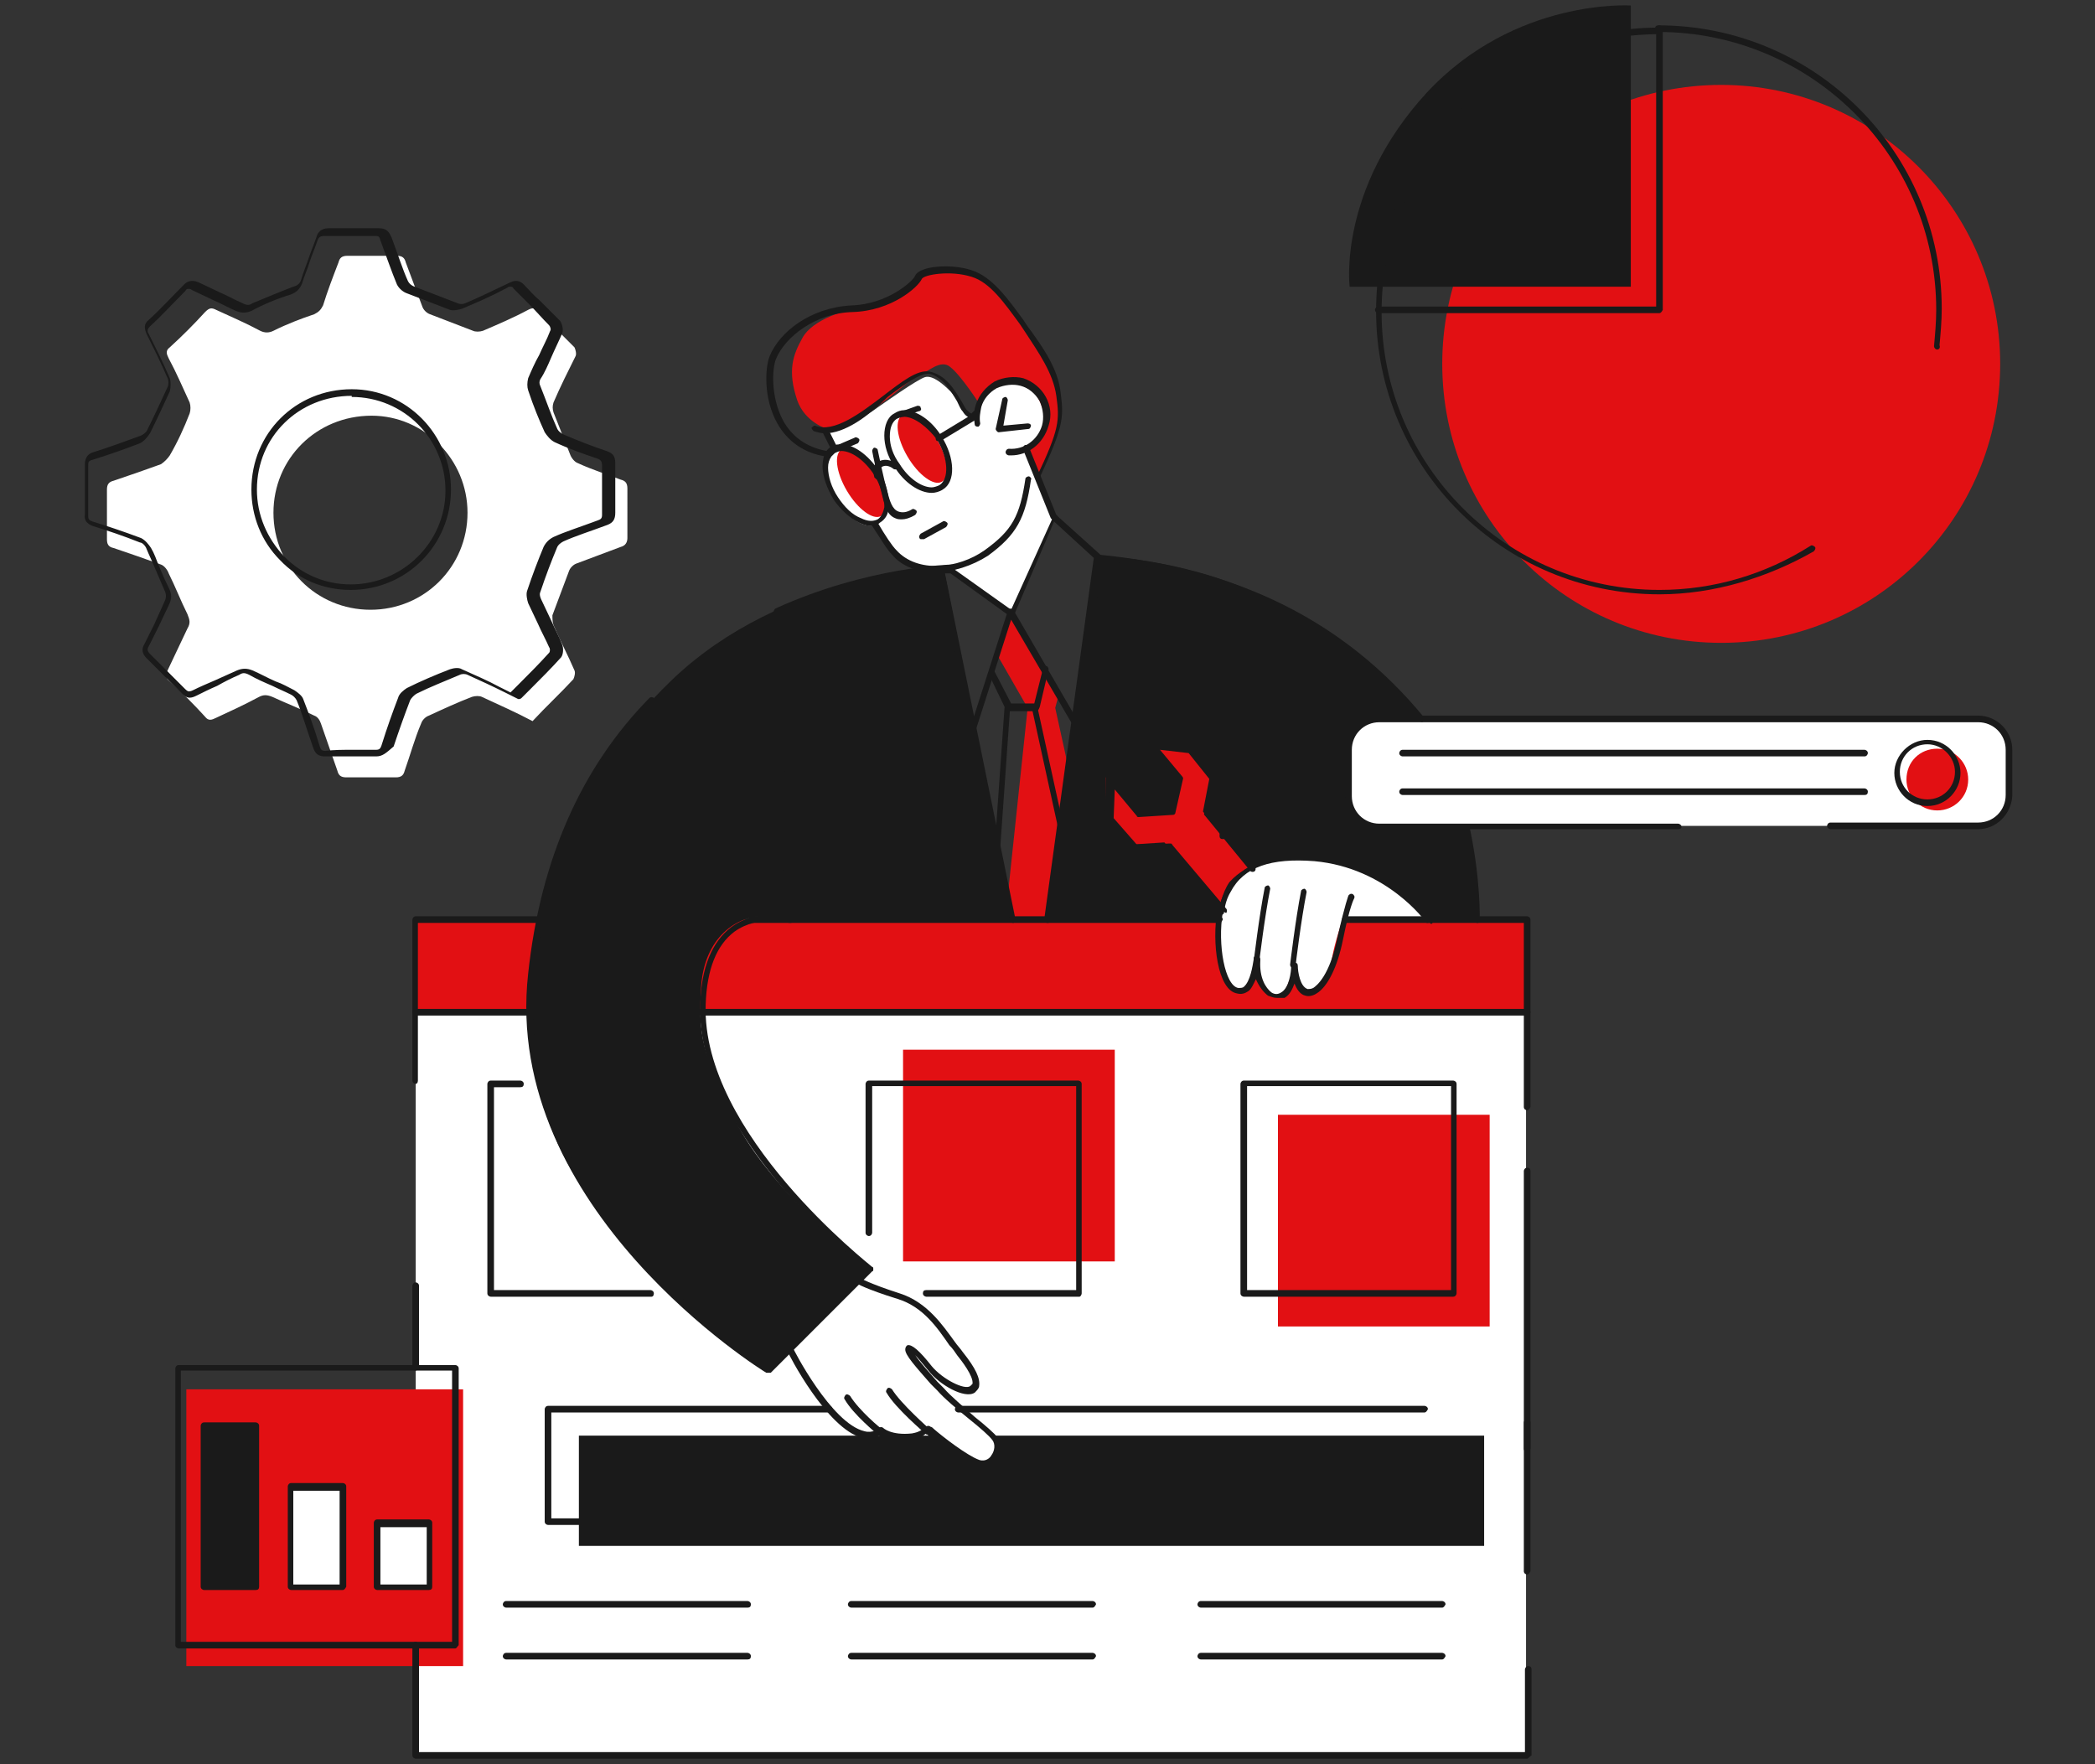
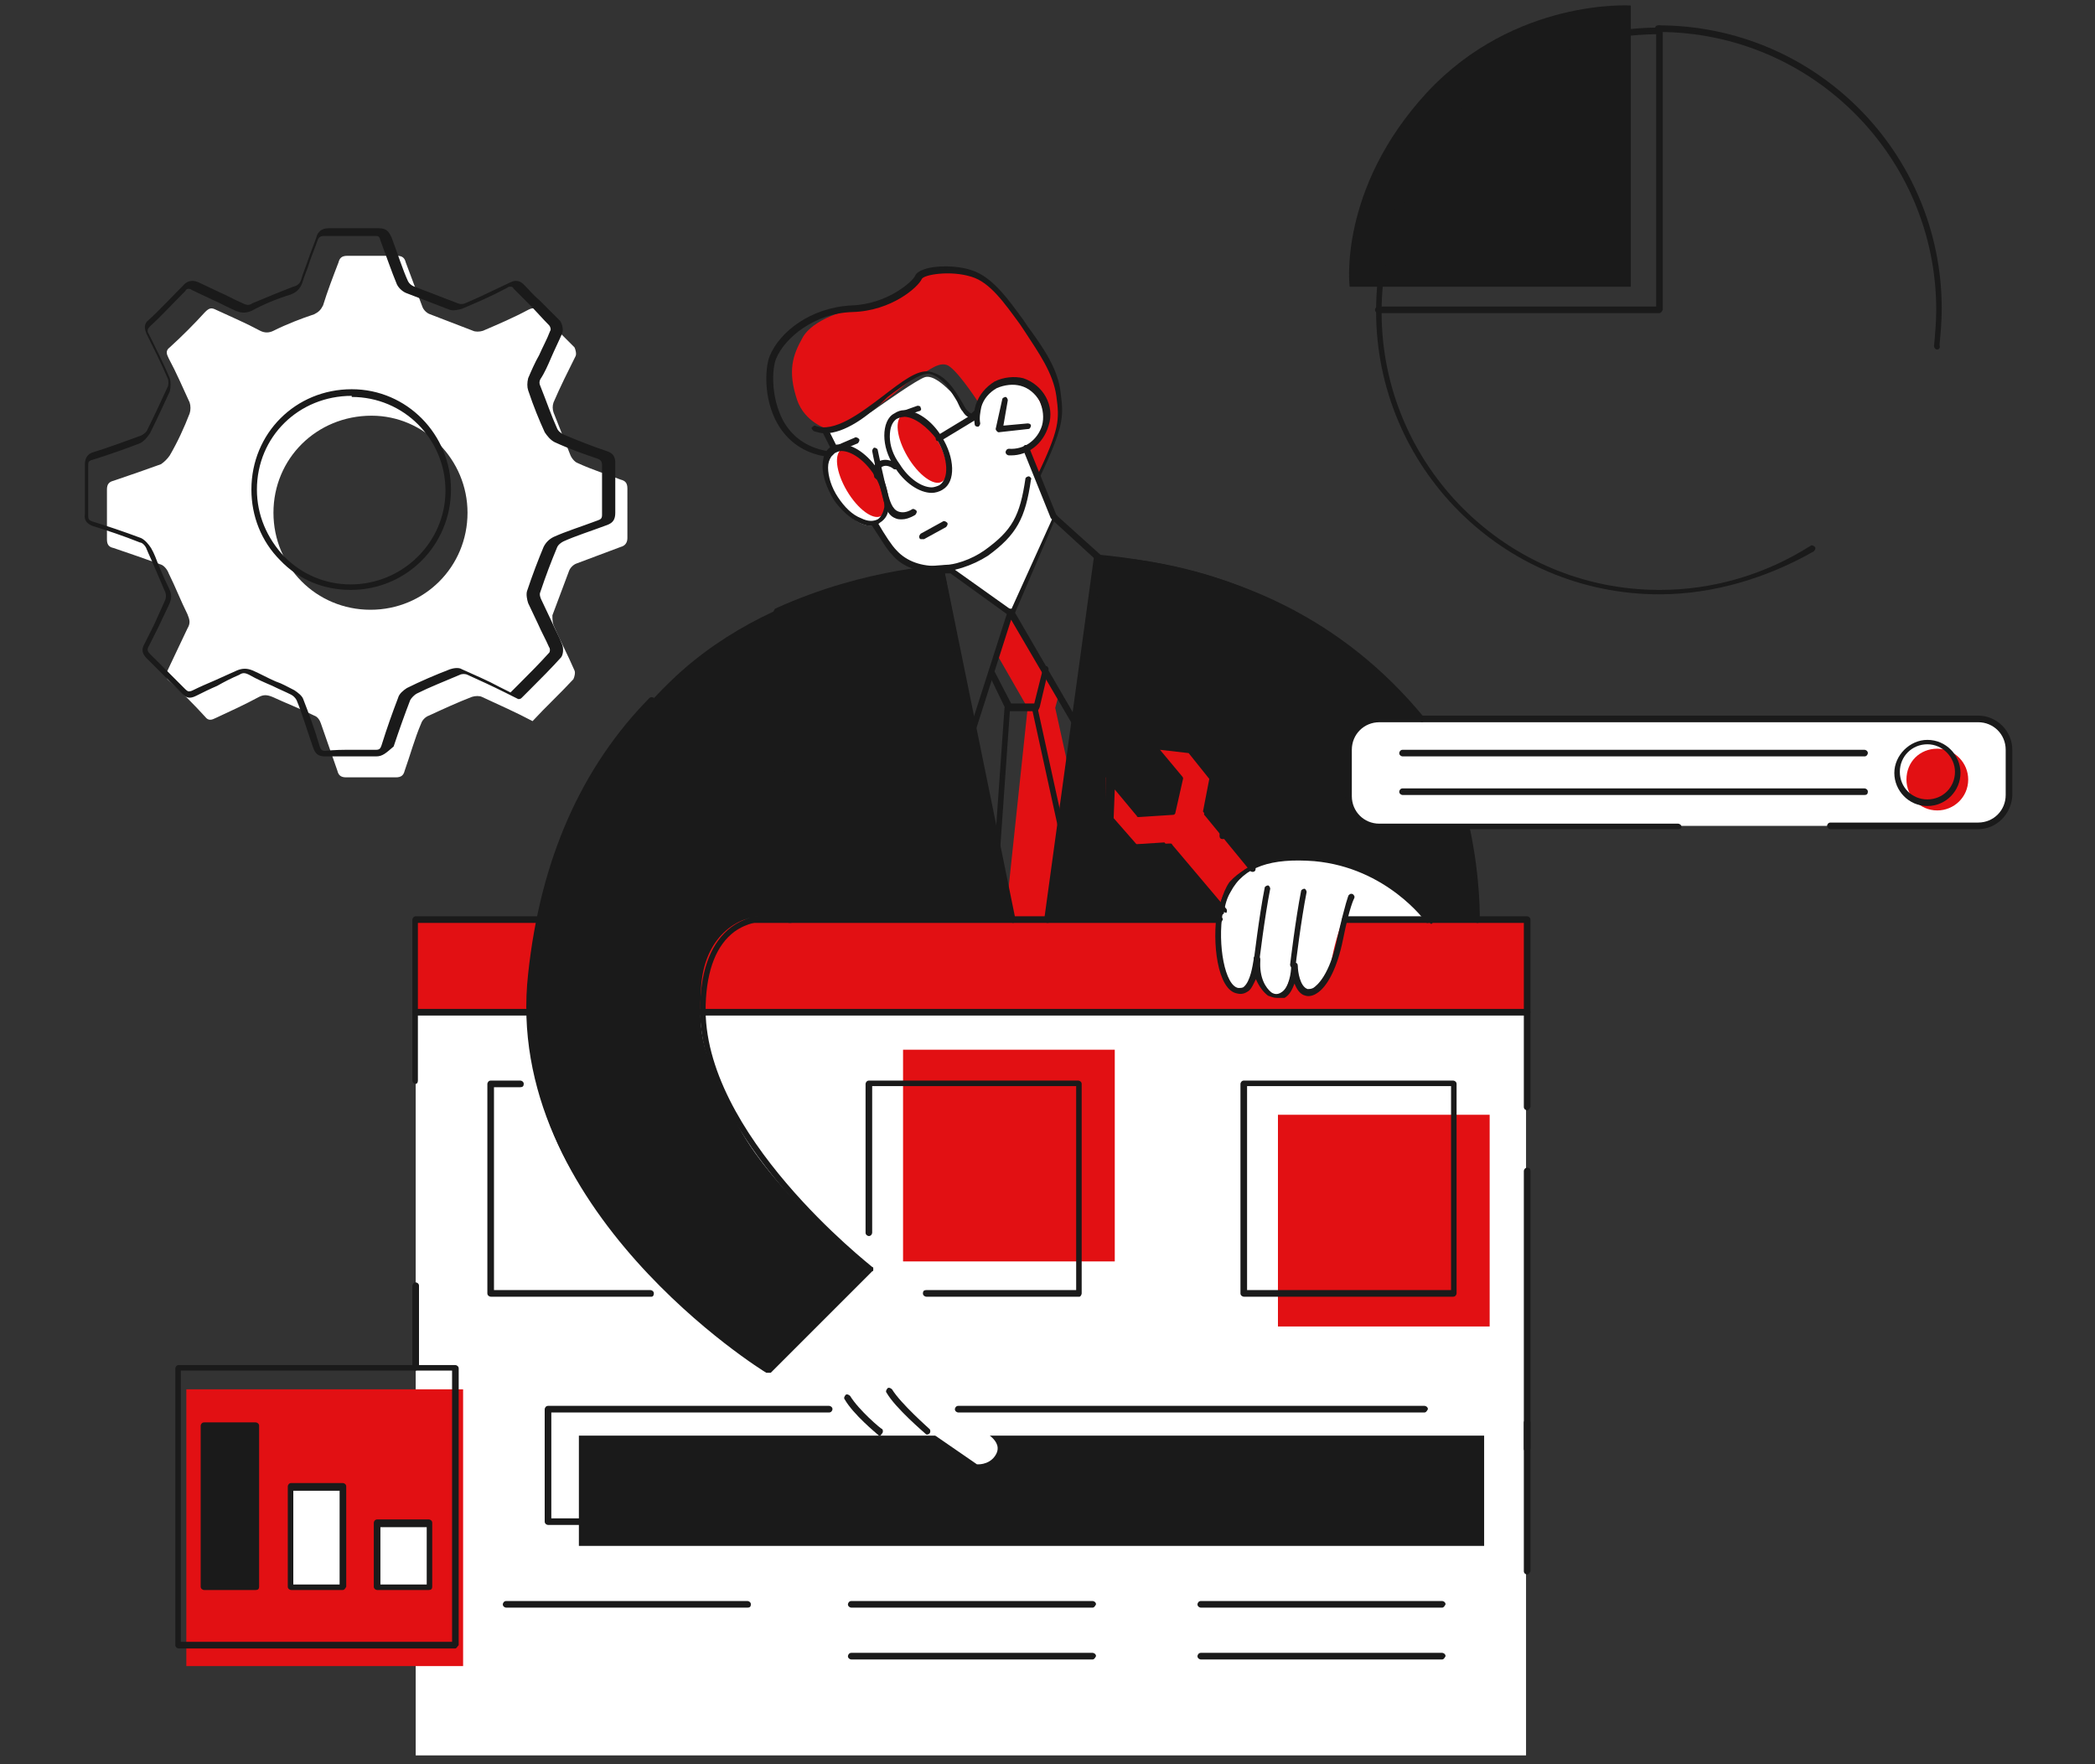
<svg xmlns="http://www.w3.org/2000/svg" version="1.1" id="Livello_2" x="0px" y="0px" viewBox="0 0 190 160" style="enable-background:new 0 0 190 160;" xml:space="preserve">
  <rect x="0" y="0" width="190" height="160" fill="#333333" stroke="none" />
  <style type="text/css">
	.st0{fill:#FFFFFF;}
	.st1{fill:#1A1A1A;}
	.st2{fill:#E21013;}
</style>
  <g>
    <rect x="37.7" y="91.6" class="st0" width="100.7" height="67.6" />
    <rect x="52.5" y="130.2" class="st1" width="82.1" height="10" />
    <rect x="37.7" y="83.4" class="st2" width="100.8" height="8.4" />
-     <path class="st2" d="M181.4,33c0,14-11.3,25.3-25.3,25.3c-14,0-25.3-11.3-25.3-25.3c0-14,11.3-25.3,25.3-25.3   C170,7.7,181.4,19,181.4,33z" />
    <path class="st0" d="M74.8,39.1l5.6,10.2c0,0,1.7,3,5.2,2.4l0.7-0.1l5.4,4.1l3.9-8.5l-2.5-6.3c0,0,2.6-1.2,1.6-3.9   c-1-2.7-3.7-2.3-4.5-1.8c-0.7,0.5-1.6,1.2-1.7,2.8h-0.6c0,0-1.2-2.1-1.8-2.6c-0.5-0.5-1.5-1.4-2.2-1.2c-0.7,0.2-3.8,2.4-4.8,3.1   C78,37.9,75.8,39.4,74.8,39.1z" />
    <path class="st0" d="M77.6,116.2l-6,6.2c0,0,2.4,3.6,3.9,5.4c1.5,1.8,2.1,2.2,3.5,2c1.4-0.2,5.1-0.1,5.1-0.1l4.5,3.1   c0,0,1,0.1,1.6-0.7s0.1-1.4-0.2-1.7c-0.3-0.3-5-4.4-5-4.4l-2.5-3.3l-0.1-0.3l1,0.7c0,0,1.8,2.6,3.5,2.9c1.8,0.3,1.6-0.8,1.4-1.2   c-0.2-0.4-2.3-3.7-3.8-5.3c-1.5-1.6-3-1.9-3-1.9L77.6,116.2z" />
    <path class="st1" d="M85.6,51.6c0,0-14.5,0.3-24.7,10.1C50.7,71.5,49.2,82,48.1,88.4c-1.1,6.3,1.4,14.6,4.7,19.2   c3.3,4.7,7.9,10.8,16.4,16.5l0.3,0.2l9.2-9.2c0,0-9.1-7.4-12-13.5c-3-6-3.4-7.6-3.1-12.3c0.4-4.7,3.7-6.4,5.9-6.2l2.3,0.2H134   c0,0,0.3-13.5-7.4-20.8c-7.7-7.3-15.9-11.4-27.1-12.1L95,83.4h-3.2L85.6,51.6z" />
-     <path class="st2" d="M80.7,36c2.4-1.9,2-1.7,2.7-2c0.7-0.2,1.9-1.5,2.8-0.7c1,0.8,2.6,3.3,2.6,3.3s0.3-0.9,1.5-1.7   c1.1-0.7,2.3-0.8,3.3,0.4c1,1.2,1.5,3.1,0.9,3.8c-0.6,0.8-1.3,1.6-1.3,1.6l1,2.5c0,0,2.2-3.8,1.9-6.8c-0.2-1.8-0.6-3.2-3.2-6.8   c-2.7-3.6-3.5-4.5-4.9-4.9c-1.4-0.4-3.6-0.3-4.1,0.1c-0.5,0.4-0.8,1-2.2,1.9c-1.4,0.9-1.6,1.1-3.3,1.2c-1.7,0.1-4.7,1.1-5.6,2.7   c-0.9,1.6-1.4,3-0.5,5.7c0.7,2,2.7,2.6,2.7,2.6S77.7,38.4,80.7,36z" />
+     <path class="st2" d="M80.7,36c2.4-1.9,2-1.7,2.7-2c0.7-0.2,1.9-1.5,2.8-0.7c1,0.8,2.6,3.3,2.6,3.3s0.3-0.9,1.5-1.7   c1.1-0.7,2.3-0.8,3.3,0.4c1,1.2,1.5,3.1,0.9,3.8c-0.6,0.8-1.3,1.6-1.3,1.6l1,2.5c0,0,2.2-3.8,1.9-6.8c-0.2-1.8-0.6-3.2-3.2-6.8   c-2.7-3.6-3.5-4.5-4.9-4.9c-1.4-0.4-3.6-0.3-4.1,0.1c-0.5,0.4-0.8,1-2.2,1.9c-1.4,0.9-1.6,1.1-3.3,1.2c-1.7,0.1-4.7,1.1-5.6,2.7   c-0.9,1.6-1.4,3-0.5,5.7c0.7,2,2.7,2.6,2.7,2.6S77.7,38.4,80.7,36" />
    <path class="st1" d="M122.4,26h25.5V0.5c0,0-10.5-0.7-18.5,7.9C121.3,17.2,122.4,26,122.4,26z" />
    <path class="st0" d="M179.4,74.9h-54.1c-1.5,0-2.8-1.2-2.8-2.8v-4.2c0-1.5,1.2-2.8,2.8-2.8h54.1c1.5,0,2.8,1.2,2.8,2.8v4.2   C182.2,73.7,180.9,74.9,179.4,74.9z" />
    <path class="st0" d="M129.4,83.3c0,0-3.5-4.6-8.5-5.2c-5-0.7-7.6,0.1-8.8,1.6c-1.2,1.4-1.6,2.8-1.6,6.2c0,3.3,1.2,4,1.7,4.1   c0.6,0.1,1.5-0.4,1.6-1.9c0,0,0.7,2.3,1.8,2.3c1.2,0,1.6-2.5,1.6-2.5s0.4,2,1.3,2.1c0.9,0.1,2-1.5,2.3-3.1c0.3-1.6,0.9-3.3,0.9-3.3   L129.4,83.3z" />
    <path class="st2" d="M113.3,78.7l-4.2-5.1l0.6-3.1l-2.1-2.6l-3.2-0.4l2.3,2.8l-0.7,3.2l-3.1,0.2l-2.6-3.2V74l2.2,2.6l3.1-0.2l5,6   c0,0,0.2-1.4,0.9-2.4C112.4,79,113.3,78.7,113.3,78.7z" />
    <rect x="16.9" y="126" class="st2" width="25.1" height="25.1" />
    <path class="st0" d="M56.9,44.3c0-0.5-0.2-0.7-0.6-0.8c-1.3-0.5-2.6-0.9-3.9-1.5c-0.3-0.1-0.6-0.5-0.7-0.8c-0.5-1.3-1-2.5-1.5-3.8   c-0.1-0.3-0.1-0.6,0-0.9c0.6-1.4,1.3-2.8,2-4.2c0.1-0.2,0-0.6-0.1-0.8c-1.1-1.1-2.2-2.2-3.3-3.3c-0.3-0.3-0.5-0.3-0.9-0.1   c-1.3,0.7-2.7,1.3-4.1,1.9c-0.3,0.1-0.7,0.1-0.9,0c-1.3-0.5-2.6-1-3.9-1.5c-0.3-0.1-0.6-0.4-0.7-0.7c-0.5-1.3-1-2.7-1.5-4   c-0.1-0.4-0.3-0.6-0.8-0.6c-1.5,0-3,0-4.5,0c-0.5,0-0.7,0.2-0.8,0.6c-0.5,1.3-1,2.6-1.4,3.9c-0.2,0.4-0.4,0.6-0.8,0.8   c-1.2,0.4-2.5,0.9-3.7,1.5c-0.4,0.2-0.8,0.2-1.2,0c-1.3-0.7-2.7-1.3-4-1.9c-0.4-0.2-0.6-0.2-1,0.2c-1,1.1-2.1,2.2-3.2,3.2   c-0.4,0.3-0.3,0.6-0.1,1c0.7,1.3,1.3,2.7,1.9,4c0.1,0.3,0.1,0.7,0,1c-0.5,1.3-1.1,2.6-1.8,3.8c-0.2,0.3-0.5,0.6-0.8,0.8   c-1.4,0.5-2.8,1-4.3,1.5c-0.4,0.1-0.6,0.3-0.6,0.8c0,1.5,0,3,0,4.5c0,0.4,0.1,0.7,0.6,0.8c1.5,0.5,2.9,1,4.3,1.5   c0.3,0.1,0.6,0.5,0.7,0.8c0.6,1.2,1.1,2.5,1.7,3.7c0.2,0.5,0.3,0.8,0,1.3c-0.6,1.3-1.2,2.5-1.8,3.8c-0.2,0.4-0.2,0.7,0.2,1   c1.1,1,2.2,2.1,3.2,3.2c0.3,0.4,0.6,0.3,1,0.1c1.3-0.6,2.6-1.2,3.9-1.9c0.4-0.2,0.7-0.2,1.2,0c1.3,0.6,2.6,1.1,3.8,1.7   c0.3,0.1,0.5,0.4,0.6,0.7c0.5,1.4,1,2.9,1.5,4.3c0.1,0.4,0.3,0.6,0.8,0.6c1.5,0,3,0,4.5,0c0.5,0,0.7-0.2,0.8-0.6   c0.5-1.4,0.9-2.9,1.5-4.3c0.1-0.3,0.4-0.6,0.7-0.7c1.3-0.6,2.6-1.2,3.9-1.7c0.3-0.1,0.7-0.1,0.9,0c1.5,0.7,3.1,1.4,4.6,2.2   c1.2-1.3,2.5-2.5,3.7-3.8c0.1-0.2,0.2-0.6,0.1-0.8c-0.6-1.4-1.3-2.7-1.9-4.1c-0.1-0.3-0.1-0.6-0.1-0.9c0.5-1.3,1-2.7,1.5-4   c0.1-0.3,0.4-0.6,0.7-0.7c1.3-0.5,2.7-1,4-1.5c0.4-0.1,0.6-0.4,0.6-0.8C56.9,47.3,56.9,45.8,56.9,44.3z M33.6,55.3   c-4.9,0-8.8-3.9-8.8-8.8c0-4.9,3.9-8.8,8.9-8.8c4.8,0,8.7,4,8.7,8.8C42.4,51.4,38.5,55.3,33.6,55.3z" />
    <rect x="115.9" y="101.1" class="st2" width="19.2" height="19.2" />
    <rect x="81.9" y="95.2" class="st2" width="19.2" height="19.2" />
    <path class="st0" d="M79.5,43c1.1,1.9,1.1,3.9,0.1,4.5c-1,0.6-2.7-0.4-3.8-2.3c-1.1-1.9-1.1-3.9-0.1-4.5   C76.8,40.1,78.5,41.1,79.5,43z" />
    <path class="st2" d="M79.5,43c1,1.7,1.2,3.4,0.4,3.8c-0.7,0.4-2.1-0.6-3.1-2.3c-1-1.7-1.2-3.4-0.4-3.8C77.2,40.2,78.5,41.3,79.5,43   z" />
    <path class="st2" d="M85,39.9c1,1.7,1.2,3.4,0.4,3.8c-0.7,0.4-2.1-0.6-3.1-2.3c-1-1.7-1.2-3.4-0.4-3.8C82.7,37.2,84.1,38.2,85,39.9   z" />
    <rect x="18.5" y="129.2" class="st1" width="4.7" height="14.8" />
    <rect x="26.4" y="134.8" class="st0" width="4.7" height="9.1" />
    <rect x="34.1" y="138" class="st0" width="4.7" height="5.9" />
    <path class="st2" d="M172.9,70.7c0,1.5,1.2,2.8,2.8,2.8c1.5,0,2.8-1.2,2.8-2.8c0-1.5-1.2-2.8-2.8-2.8   C174.1,67.9,172.9,69.1,172.9,70.7z" />
    <polygon class="st2" points="91.7,55.6 90.5,59.5 93.2,64.2 91.4,81.2 91.8,83.4 95,83.4 97,70.1 95.7,64.2 96.1,62.7  " />
    <g>
      <g>
        <path class="st1" d="M129.5,83.7c-0.1,0-0.2,0-0.2-0.1c0,0-3.5-4.9-10.1-5.5c-3.9-0.3-6.4,0.5-7.6,2.8c-0.3,0.5-0.5,1.1-0.6,1.9     c0,0.1-0.2,0.2-0.3,0.2c-0.1,0-0.2-0.2-0.2-0.3c0.1-0.8,0.4-1.5,0.7-2c1.4-2.4,4-3.4,8.2-3c6.8,0.6,10.4,5.7,10.5,5.7     c0.1,0.1,0.1,0.3-0.1,0.4C129.6,83.6,129.6,83.7,129.5,83.7z" />
      </g>
      <g>
        <path class="st1" d="M115.8,90.5c-0.3,0-0.5-0.1-0.8-0.2c-0.4-0.3-0.8-0.8-1.1-1.5c-0.2,0.4-0.4,0.9-0.7,1.1     c-0.3,0.2-0.6,0.3-1,0.2c-1.8-0.3-2.3-4.7-1.8-7.5c0-0.1,0.2-0.2,0.3-0.2c0.1,0,0.2,0.2,0.2,0.3c-0.5,3,0.2,6.7,1.4,6.9     c0.2,0,0.4,0,0.5-0.1c0.6-0.5,0.8-1.9,0.9-2.5c0,0,0-0.1,0-0.1c0-0.1,0.1-0.3,0.3-0.2c0.1,0,0.3,0.1,0.3,0.3c0,0,0,0,0,0.1     c-0.1,1.6,0.5,2.5,1,2.9c0.3,0.2,0.6,0.2,0.9,0c0.7-0.4,0.9-1.8,0.9-2.4c0-0.1,0.1-0.3,0.3-0.3c0.2,0,0.3,0.1,0.3,0.3     c0,0.5,0.2,1.9,0.9,2.1c0.1,0,0.3,0,0.5-0.1c0.3-0.2,1.5-1.1,2.2-4.6c0.7-3.1,1-3.8,1-3.8c0.1-0.1,0.2-0.2,0.4-0.1     c0.1,0.1,0.2,0.2,0.1,0.4c0,0-0.4,0.7-1,3.7c-0.5,2.5-1.4,4.3-2.4,4.9c-0.3,0.2-0.7,0.3-1,0.2c-0.5-0.1-0.8-0.6-1-1.1     c-0.2,0.5-0.4,1-0.9,1.3C116.2,90.5,116,90.5,115.8,90.5z" />
      </g>
      <g>
        <path class="st1" d="M117.3,87.8c-0.2,0-0.3-0.2-0.3-0.3c0,0,0.5-4.2,1-6.7c0-0.1,0.2-0.2,0.3-0.2c0.1,0,0.2,0.2,0.2,0.3     c-0.5,2.5-1,6.6-1,6.7C117.6,87.7,117.4,87.8,117.3,87.8z" />
      </g>
      <g>
        <path class="st1" d="M114,87.5c-0.2,0-0.3-0.2-0.3-0.3c0,0,0.5-4.2,1-6.7c0-0.1,0.2-0.2,0.3-0.2c0.1,0,0.2,0.2,0.2,0.3     c-0.5,2.5-1,6.6-1,6.7C114.3,87.4,114.2,87.5,114,87.5z" />
      </g>
    </g>
    <g>
      <path class="st1" d="M79,47.7c-0.3,0-0.7-0.1-1.1-0.3c-0.8-0.4-1.7-1.2-2.3-2.1c-0.6-1-1-2.1-1-3c0-0.5,0.1-1,0.3-1.3    c0.1-0.2,0.3-0.4,0.5-0.5c0.3-0.2,0.6-0.2,0.9-0.2c1.1,0,2.4,0.9,3.4,2.4c0.6,0.9,0.8,1.8,0.9,2.6l0,0.1l0,0.5    c0,0.7-0.3,1.2-0.8,1.5C79.6,47.6,79.3,47.7,79,47.7z M76.3,40.9c-0.2,0-0.4,0.1-0.6,0.2c-0.1,0.1-0.2,0.2-0.3,0.3    c-0.2,0.3-0.3,0.6-0.3,1c0,0.8,0.3,1.8,0.9,2.7c0.6,0.9,1.3,1.6,2.1,1.9c0.6,0.3,1.1,0.3,1.5,0.1c0.3-0.2,0.5-0.6,0.6-1.1l0-0.4    c-0.2-0.9-0.4-1.7-0.9-2.5C78.4,41.7,77.2,40.9,76.3,40.9z" />
    </g>
    <g>
      <path class="st1" d="M84.5,44.7c-1.1,0-2.5-0.9-3.4-2.4c-0.6-0.9-0.9-1.9-0.9-2.8c0-0.9,0.3-1.7,0.9-2c0.3-0.2,0.6-0.3,0.9-0.3    c1.1,0,2.5,0.9,3.4,2.4c1.2,1.9,1.3,4.1,0.1,4.8C85.2,44.6,84.8,44.7,84.5,44.7z M82,37.8c-0.2,0-0.5,0.1-0.7,0.2    c-0.4,0.3-0.6,0.8-0.6,1.6c0,0.8,0.3,1.7,0.9,2.5c0.8,1.3,2,2.1,2.9,2.1c0.2,0,0.5-0.1,0.7-0.2c0.9-0.6,0.8-2.4-0.2-4.1    C84.1,38.7,82.9,37.8,82,37.8z" />
    </g>
    <g>
      <path class="st1" d="M79.6,43.5c-0.1,0-0.2-0.1-0.3-0.2c-0.1-0.4-0.2-1.1,0.3-1.4c0.8-0.5,1.7,0.1,1.8,0.2c0.1,0.1,0.1,0.3,0,0.4    c-0.1,0.1-0.3,0.1-0.4,0c0,0-0.6-0.5-1.1-0.1c-0.3,0.2-0.1,0.8-0.1,0.8C79.9,43.2,79.9,43.4,79.6,43.5    C79.7,43.4,79.7,43.5,79.6,43.5z" />
    </g>
    <g>
      <path class="st1" d="M85.1,40c-0.1,0-0.2,0-0.2-0.1c-0.1-0.1,0-0.3,0.1-0.4l3.3-2c0.1-0.1,0.3,0,0.4,0.1c0.1,0.1,0,0.3-0.1,0.4    l-3.3,2C85.2,40,85.2,40,85.1,40z" />
    </g>
    <g>
      <path class="st1" d="M81.8,47.1c-0.2,0-0.4,0-0.6-0.1c-0.8-0.3-1-1.3-1.2-2.1c-0.3-1.1-0.9-3.9-0.9-4c0-0.1,0.1-0.3,0.2-0.3    c0.1,0,0.3,0.1,0.3,0.2c0,0,0.6,2.9,0.9,3.9c0.2,0.7,0.4,1.5,1,1.7c0.3,0.1,0.7,0.1,1.2-0.2c0.1-0.1,0.3,0,0.4,0.1s0,0.3-0.1,0.4    C82.5,47,82.1,47.1,81.8,47.1z" />
    </g>
    <g>
      <path class="st1" d="M110.6,83.7H68.2c-0.1,0-0.3-0.1-0.3-0.3c0-0.1,0.1-0.3,0.3-0.3h42.4c0.1,0,0.3,0.1,0.3,0.3    C110.8,83.6,110.7,83.7,110.6,83.7z" />
    </g>
    <g>
      <path class="st1" d="M37.7,98.3c-0.1,0-0.3-0.1-0.3-0.3V83.4c0-0.1,0.1-0.3,0.3-0.3h11.2c0.1,0,0.3,0.1,0.3,0.3    c0,0.1-0.1,0.3-0.3,0.3H37.9V98C37.9,98.2,37.8,98.3,37.7,98.3z" />
    </g>
    <g>
      <path class="st1" d="M37.7,124.3c-0.1,0-0.3-0.1-0.3-0.3v-7.4c0-0.1,0.1-0.3,0.3-0.3c0.1,0,0.3,0.1,0.3,0.3v7.4    C37.9,124.2,37.8,124.3,37.7,124.3z" />
    </g>
    <g>
-       <path class="st1" d="M138.5,159.5H37.7c-0.1,0-0.3-0.1-0.3-0.3v-10c0-0.1,0.1-0.3,0.3-0.3c0.1,0,0.3,0.1,0.3,0.3v9.7h100.3v-7.5    c0-0.1,0.1-0.3,0.3-0.3s0.3,0.1,0.3,0.3v7.8C138.7,159.3,138.6,159.5,138.5,159.5z" />
-     </g>
+       </g>
    <g>
      <path class="st1" d="M138.5,142.8c-0.1,0-0.3-0.1-0.3-0.3V129c0-0.1,0.1-0.3,0.3-0.3s0.3,0.1,0.3,0.3v13.5    C138.7,142.7,138.6,142.8,138.5,142.8z" />
    </g>
    <g>
      <path class="st1" d="M138.5,131.7c-0.1,0-0.3-0.1-0.3-0.3v-25.2c0-0.1,0.1-0.3,0.3-0.3s0.3,0.1,0.3,0.3v25.2    C138.7,131.6,138.6,131.7,138.5,131.7z" />
    </g>
    <g>
      <path class="st1" d="M138.5,100.7c-0.1,0-0.3-0.1-0.3-0.3V83.7H122c-0.1,0-0.3-0.1-0.3-0.3c0-0.1,0.1-0.3,0.3-0.3h16.5    c0.1,0,0.3,0.1,0.3,0.3v17C138.7,100.6,138.6,100.7,138.5,100.7z" />
    </g>
    <g>
      <path class="st1" d="M150.5,53.9c-14.2,0-25.7-11.5-25.7-25.7c0-14.2,11.5-25.7,25.7-25.7c0.1,0,0.3,0.1,0.3,0.3s-0.1,0.3-0.3,0.3    c-13.9,0-25.2,11.3-25.2,25.2c0,13.9,11.3,25.2,25.2,25.2c4.9,0,9.6-1.4,13.7-4c0.1-0.1,0.3,0,0.4,0.1c0.1,0.1,0,0.3-0.1,0.4    C160.3,52.4,155.4,53.9,150.5,53.9z" />
    </g>
    <g>
      <path class="st1" d="M175.7,31.7c-0.2,0-0.3-0.2-0.3-0.3c0.1-1.1,0.2-2.2,0.2-3.3c0-13.9-11.3-25.2-25.2-25.2    c-0.1,0-0.3-0.1-0.3-0.3s0.1-0.3,0.3-0.3c14.2,0,25.7,11.5,25.7,25.7c0,1.1-0.1,2.2-0.2,3.3C176,31.6,175.8,31.7,175.7,31.7z" />
    </g>
    <g>
      <path class="st1" d="M150.5,28.4H125c-0.1,0-0.3-0.1-0.3-0.3c0-0.1,0.1-0.3,0.3-0.3h25.2V2.6c0-0.1,0.1-0.3,0.3-0.3    c0.1,0,0.3,0.1,0.3,0.3v25.5C150.7,28.3,150.6,28.4,150.5,28.4z" />
    </g>
    <g>
      <path class="st1" d="M138.5,92.1H63.6c-0.1,0-0.3-0.1-0.3-0.3s0.1-0.3,0.3-0.3h74.9c0.1,0,0.3,0.1,0.3,0.3S138.6,92.1,138.5,92.1z    " />
    </g>
    <g>
      <path class="st1" d="M47.8,92.1H37.7c-0.1,0-0.3-0.1-0.3-0.3s0.1-0.3,0.3-0.3h10.1c0.1,0,0.3,0.1,0.3,0.3S47.9,92.1,47.8,92.1z" />
    </g>
    <g>
      <g>
        <path class="st1" d="M41.3,149.5H16.2c-0.1,0-0.3-0.1-0.3-0.3v-25.1c0-0.1,0.1-0.3,0.3-0.3h25.1c0.1,0,0.3,0.1,0.3,0.3v25.1     C41.5,149.3,41.4,149.5,41.3,149.5z M16.4,148.9H41v-24.6H16.4V148.9z" />
      </g>
      <g>
        <path class="st1" d="M23.2,144.2h-4.7c-0.1,0-0.3-0.1-0.3-0.3v-14.6c0-0.1,0.1-0.3,0.3-0.3h4.7c0.1,0,0.3,0.1,0.3,0.3v14.6     C23.5,144.1,23.4,144.2,23.2,144.2z M18.8,143.7h4.2v-14h-4.2V143.7z" />
      </g>
      <g>
        <path class="st1" d="M31.1,144.2h-4.7c-0.1,0-0.3-0.1-0.3-0.3v-9.1c0-0.1,0.1-0.3,0.3-0.3h4.7c0.1,0,0.3,0.1,0.3,0.3v9.1     C31.3,144.1,31.2,144.2,31.1,144.2z M26.6,143.7h4.2v-8.5h-4.2V143.7z" />
      </g>
      <g>
        <path class="st1" d="M38.9,144.2h-4.7c-0.1,0-0.3-0.1-0.3-0.3v-5.8c0-0.1,0.1-0.3,0.3-0.3h4.7c0.1,0,0.3,0.1,0.3,0.3v5.8     C39.2,144.1,39.1,144.2,38.9,144.2z M34.5,143.7h4.2v-5.2h-4.2V143.7z" />
      </g>
    </g>
    <g>
      <path class="st1" d="M84.8,51.9c-1.5,0-3-0.5-3.9-1.6c-0.5-0.5-1-1.4-1.8-2.6c-0.1-0.1,0-0.3,0.1-0.4c0.1-0.1,0.3,0,0.4,0.1    c0.7,1.2,1.3,2.1,1.7,2.5c1.9,2.1,5.6,1.7,8,0c2.5-1.8,3.2-3.1,3.7-6.5c0-0.1,0.2-0.2,0.3-0.2c0.1,0,0.3,0.2,0.2,0.3    c-0.5,3.5-1.3,5-3.9,6.9C88.2,51.3,86.4,51.9,84.8,51.9z" />
    </g>
    <g>
      <path class="st1" d="M75.6,40.9c-0.1,0-0.2-0.1-0.2-0.1l-0.7-1.4c-0.1-0.1,0-0.3,0.1-0.4c0.1-0.1,0.3,0,0.4,0.1l0.7,1.4    c0.1,0.1,0,0.3-0.1,0.4C75.7,40.9,75.6,40.9,75.6,40.9z" />
    </g>
    <g>
      <path class="st1" d="M94.2,43.7c0,0-0.1,0-0.1,0c-0.1-0.1-0.2-0.2-0.1-0.4c2.1-4.4,2.1-5.2,1.8-7.4c-0.3-2.1-1.6-3.9-2.9-5.9    l-0.4-0.6c-1.4-1.9-2.7-3.8-4.4-4.3c-1.9-0.6-4.3-0.2-4.5,0.2c-0.3,0.7-2.7,2.9-6.3,3c-3.4,0.1-6.1,2.3-6.9,4.2    c-0.4,0.9-0.5,3.5,0.6,5.6c0.8,1.5,2.2,2.5,4,2.8c0.1,0,0.2,0.2,0.2,0.3c0,0.1-0.2,0.3-0.3,0.2c-2-0.3-3.5-1.4-4.4-3    c-1.3-2.3-1.1-5.1-0.7-6.1c0.9-2.2,3.7-4.4,7.4-4.6c3.3-0.1,5.6-2.2,5.8-2.7c0.4-0.9,3.3-1.1,5.1-0.5c1.9,0.6,3.3,2.6,4.7,4.5    l0.4,0.6c1.4,1.9,2.8,3.9,3,6.1c0.3,2.2,0.2,3.1-1.9,7.6C94.4,43.6,94.3,43.7,94.2,43.7z" />
    </g>
    <g>
      <path class="st1" d="M74.8,39.3c-0.3,0-0.7-0.1-1-0.2c-0.1-0.1-0.2-0.2-0.2-0.3c0.1-0.1,0.2-0.2,0.3-0.2c1.7,0.7,4.1-1.1,6.2-2.7    c1.7-1.3,3.1-2.4,4.2-2.2c1.5,0.3,2.3,1.7,2.9,2.7c0.2,0.3,0.3,0.6,0.5,0.8c0.3,0.3,0.4,0.3,0.4,0.3c0,0,0.1-0.1,0.1-0.1    c0.1-0.1,0.2-0.2,0.3-0.2c0.1,0.1,0.2,0.2,0.2,0.3c0,0-0.2,0.4-0.5,0.4c-0.3,0-0.6-0.1-0.9-0.6c-0.2-0.2-0.3-0.5-0.5-0.9    c-0.6-1-1.3-2.2-2.5-2.5c-0.8-0.1-2.2,0.9-3.8,2.1C78.7,37.8,76.6,39.3,74.8,39.3z" />
    </g>
    <g>
      <path class="st1" d="M95.6,47.2c-0.1,0-0.2-0.1-0.3-0.2l-2.5-6.2c-0.1-0.1,0-0.3,0.1-0.4c0.1-0.1,0.3,0,0.4,0.1l2.5,6.2    c0.1,0.1,0,0.3-0.1,0.4C95.7,47.1,95.7,47.2,95.6,47.2z" />
    </g>
    <g>
      <path class="st1" d="M69.6,124.5c0,0-0.1,0-0.1,0c-0.2-0.1-24-14.8-21.6-36.2c1.1-10.3,4.8-18.7,11-25c0.1-0.1,0.3-0.1,0.4,0    c0.1,0.1,0.1,0.3,0,0.4c-6,6.2-9.7,14.5-10.8,24.7c-2.2,20.1,19,34.1,21.2,35.5l8.8-8.8c-2-1.6-15.4-12.9-15-24    c0.1-3.4,1.1-5.7,2.8-7c2.4-1.8,5.4-0.9,5.5-0.9c0.1,0,0.2,0.2,0.2,0.3c0,0.1-0.2,0.2-0.3,0.2c0,0-2.9-0.8-5.1,0.8    c-1.6,1.2-2.5,3.4-2.6,6.6c-0.4,11.7,14.9,23.6,15.1,23.8c0.1,0,0.1,0.1,0.1,0.2c0,0.1,0,0.2-0.1,0.2l-9.2,9.2    C69.7,124.5,69.6,124.5,69.6,124.5z" />
    </g>
    <g>
      <path class="st1" d="M70.4,55.8c-0.1,0-0.2-0.1-0.2-0.2c-0.1-0.1,0-0.3,0.1-0.4c8.3-3.8,15.9-4,16-4c0.2,0,0.3,0.1,0.3,0.3    c0,0.1-0.1,0.3-0.3,0.3c-0.1,0-7.6,0.1-15.8,3.9C70.4,55.8,70.4,55.8,70.4,55.8z" />
    </g>
    <g>
      <path class="st1" d="M134,83.7c-0.2,0-0.3-0.1-0.3-0.3c0,0,0.1-3.6-0.9-8.2c0-0.1,0.1-0.3,0.2-0.3c0.1,0,0.3,0.1,0.3,0.2    c1,4.7,0.9,8.3,0.9,8.3C134.3,83.5,134.2,83.7,134,83.7z" />
    </g>
    <g>
      <path class="st1" d="M128.9,65.4c-0.1,0-0.2,0-0.2-0.1C121.6,56.7,112,52,99.5,50.8c-0.1,0-0.3-0.1-0.2-0.3c0-0.1,0.1-0.3,0.3-0.2    c12.6,1.2,22.3,6,29.5,14.7c0.1,0.1,0.1,0.3,0,0.4C129.1,65.4,129,65.4,128.9,65.4z" />
    </g>
    <g>
      <path class="st1" d="M130.1,138.3H49.7c-0.1,0-0.3-0.1-0.3-0.3v-10.2c0-0.1,0.1-0.3,0.3-0.3h25.5c0.1,0,0.3,0.1,0.3,0.3    c0,0.1-0.1,0.3-0.3,0.3H50v9.6h80.1c0.1,0,0.3,0.1,0.3,0.3C130.4,138.2,130.3,138.3,130.1,138.3z" />
    </g>
    <g>
      <path class="st1" d="M131.8,137.9c-0.1,0-0.3-0.1-0.3-0.3v-4.9c0-0.1,0.1-0.3,0.3-0.3c0.1,0,0.3,0.1,0.3,0.3v4.9    C132.1,137.8,132,137.9,131.8,137.9z" />
    </g>
    <g>
      <path class="st1" d="M129.2,128.1H86.9c-0.1,0-0.3-0.1-0.3-0.3c0-0.1,0.1-0.3,0.3-0.3h42.3c0.1,0,0.3,0.1,0.3,0.3    C129.4,128,129.3,128.1,129.2,128.1z" />
    </g>
    <g>
      <path class="st1" d="M91.7,41.3c-0.1,0-0.2,0-0.2,0c-0.1,0-0.3-0.1-0.3-0.3c0-0.1,0.1-0.3,0.3-0.3c1.4,0.1,2.6-0.8,3-2.1    c0.2-0.7,0.1-1.5-0.2-2.2c-0.4-0.7-1-1.2-1.7-1.4c-0.7-0.2-1.5-0.1-2.2,0.2c-0.7,0.4-1.2,1-1.4,1.7c-0.1,0.5-0.2,1-0.1,1.5    c0,0.1-0.1,0.3-0.2,0.3c-0.2,0-0.3-0.1-0.3-0.2c-0.1-0.6-0.1-1.2,0.1-1.8c0.3-0.9,0.9-1.6,1.7-2.1c0.8-0.4,1.8-0.5,2.6-0.3    c1.8,0.6,2.9,2.5,2.3,4.3C94.6,40.3,93.2,41.3,91.7,41.3z" />
    </g>
    <g>
      <path class="st1" d="M90.6,39.2c-0.1,0-0.1,0-0.2-0.1c-0.1-0.1-0.1-0.2-0.1-0.2l0.6-2.7c0-0.1,0.2-0.2,0.3-0.2    c0.1,0,0.2,0.2,0.2,0.3L91,38.6l2.2-0.2c0.2,0,0.3,0.1,0.3,0.2c0,0.1-0.1,0.3-0.2,0.3L90.6,39.2C90.6,39.2,90.6,39.2,90.6,39.2z" />
    </g>
    <g>
      <path class="st1" d="M95,83.7c-0.2,0-0.3-0.2-0.3-0.3l4.5-32.8l-3.6-3.3L92,55.7c0,0.1-0.1,0.1-0.2,0.2c-0.1,0-0.2,0-0.2,0    l-5.4-3.9l-0.5,0l6.4,31.4c0,0.1-0.1,0.3-0.2,0.3c-0.2,0-0.3-0.1-0.3-0.2l-6.5-31.7c0-0.1,0-0.2,0.1-0.2c0-0.1,0.1-0.1,0.2-0.1    l0.9,0c0.1,0,0.1,0,0.2,0.1l5.2,3.7l3.8-8.4c0-0.1,0.1-0.1,0.2-0.2c0.1,0,0.2,0,0.2,0.1l4,3.6c0.1,0.1,0.1,0.1,0.1,0.2l-4.5,32.9    C95.3,83.6,95.2,83.7,95,83.7z" />
    </g>
    <g>
      <path class="st1" d="M88.3,66.4C88.3,66.4,88.2,66.4,88.3,66.4c-0.2-0.1-0.3-0.2-0.3-0.4l3.4-10.6c0-0.1,0.1-0.2,0.2-0.2    c0.1,0,0.2,0,0.3,0.1l5.8,10c0.1,0.1,0,0.3-0.1,0.4c-0.1,0.1-0.3,0-0.4-0.1l-5.5-9.4l-3.2,10C88.5,66.4,88.4,66.4,88.3,66.4z" />
    </g>
    <g>
-       <path class="st1" d="M89,133.2c-0.2,0-0.3,0-0.5-0.1c-1.1-0.4-2.9-1.7-4.3-2.9c-0.1-0.1-0.1-0.1-0.2-0.2c-0.3,0.2-0.7,0.6-1.4,0.7    c-1.7,0.2-2.5-0.3-2.9-0.5c-0.3,0.2-0.9,0.4-1.5,0.2c-3.2-0.8-6.7-7.6-6.8-7.9c-0.1-0.1,0-0.3,0.1-0.4c0.1-0.1,0.3,0,0.4,0.1    c0,0.1,3.5,6.9,6.5,7.6c0.7,0.2,1.3-0.2,1.3-0.3c0.1-0.1,0.3-0.1,0.4,0c0,0,0.7,0.7,2.6,0.5c0.6-0.1,0.9-0.3,1.1-0.5    c0.1-0.1,0.4-0.3,0.6-0.1c0.1,0,0.2,0.1,0.3,0.2c0.8,0.7,3,2.4,4.1,2.8c0.6,0.2,1-0.2,1.1-0.4c0.3-0.4,0.4-1,0.1-1.4    c-0.3-0.4-1.1-1.1-2.1-1.9c-1.1-0.9-2.3-1.9-2.9-2.6l-0.6-0.6c-1.4-1.6-2.3-2.6-2.3-3.1c0-0.3,0.2-0.4,0.2-0.4    c0.4-0.1,1.1,0.5,2.2,1.9c1,1.2,3,2.2,3.5,1.8c0.1-0.1,0.1-0.1,0.2-0.2c0.1-0.7-1-2.1-1.4-2.6c-0.2-0.3-0.4-0.6-0.7-0.9    c-1.1-1.6-2.4-3.5-4.7-4.2c-2.9-0.9-3.7-1.4-3.7-1.4c-0.1-0.1-0.2-0.2-0.1-0.4c0.1-0.1,0.2-0.2,0.4-0.1c0,0,0.8,0.5,3.6,1.4    c2.5,0.8,3.9,2.9,5,4.4c0.2,0.3,0.5,0.6,0.7,0.9c1.2,1.5,1.6,2.4,1.5,3.1c0,0.2-0.2,0.4-0.4,0.6c-0.9,0.6-3.2-0.7-4.2-2    c-0.5-0.6-0.9-1.1-1.2-1.4c0.4,0.6,1.3,1.6,2,2.4l0.6,0.6c0.6,0.7,1.8,1.7,2.8,2.6c1,0.8,1.8,1.5,2.1,1.9c0.4,0.5,0.4,1.4-0.1,2    C89.9,133,89.5,133.2,89,133.2z" />
-     </g>
+       </g>
    <g>
      <path class="st1" d="M131.8,117.6h-19c-0.1,0-0.3-0.1-0.3-0.3v-19c0-0.1,0.1-0.3,0.3-0.3h19c0.1,0,0.3,0.1,0.3,0.3v19    C132.1,117.4,132,117.6,131.8,117.6z M113.1,117h18.5V98.5h-18.5V117z" />
    </g>
    <g>
      <path class="st1" d="M97.9,117.6H84c-0.1,0-0.3-0.1-0.3-0.3s0.1-0.3,0.3-0.3h13.6V98.5H79.1v13.3c0,0.1-0.1,0.3-0.3,0.3    c-0.1,0-0.3-0.1-0.3-0.3V98.3c0-0.1,0.1-0.3,0.3-0.3h19c0.1,0,0.3,0.1,0.3,0.3v19C98.1,117.4,98,117.6,97.9,117.6z" />
    </g>
    <g>
      <path class="st1" d="M59.1,117.6H44.5c-0.1,0-0.3-0.1-0.3-0.3v-19c0-0.1,0.1-0.3,0.3-0.3h2.7c0.1,0,0.3,0.1,0.3,0.3    s-0.1,0.3-0.3,0.3h-2.4V117h14.2c0.1,0,0.3,0.1,0.3,0.3S59.2,117.6,59.1,117.6z" />
    </g>
    <g>
      <path class="st1" d="M110.7,82.6c-0.1,0-0.2,0-0.2-0.1l-4.8-5.7l-3,0.1c-0.1,0-0.2,0-0.2-0.1l-2.2-2.6c0-0.1-0.1-0.1-0.1-0.2    l0.1-3.4c0-0.1,0.1-0.2,0.2-0.2c0.1,0,0.2,0,0.3,0.1l2.3,2.9l2.8-0.2l0.7-2.7l-2.4-2.8c-0.1-0.1-0.1-0.2,0-0.3    c0.1-0.1,0.2-0.2,0.3-0.1l3.4,0.5c0.1,0,0.1,0,0.2,0.1l2.1,2.6c0.1,0.1,0.1,0.1,0.1,0.2l-0.6,3l4.1,4.9c0.1,0.1,0.1,0.3,0,0.4    c-0.1,0.1-0.3,0.1-0.4,0l-4.1-5c-0.1-0.1-0.1-0.1-0.1-0.2l0.6-3l-2-2.5l-2.6-0.3l2,2.4c0.1,0.1,0.1,0.2,0.1,0.2l-0.7,3.1    c0,0.1-0.1,0.2-0.2,0.2l-3.1,0.2c-0.1,0-0.2,0-0.2-0.1l-2-2.4l-0.1,2.6l2.1,2.4l3-0.1c0.1,0,0.2,0,0.2,0.1l4.9,5.8    c0.1,0.1,0.1,0.3,0,0.4C110.8,82.6,110.7,82.6,110.7,82.6z" />
    </g>
    <g>
      <path class="st1" d="M71.6,83.7c-0.1,0-0.3-0.1-0.3-0.2c-0.5-4.4,0-18.1,0-18.3c0-0.1,0.1-0.3,0.3-0.3c0.1,0,0.3,0.1,0.3,0.3    c0,0.1-0.5,13.9,0,18.2C71.9,83.5,71.8,83.6,71.6,83.7C71.6,83.7,71.6,83.7,71.6,83.7z" />
    </g>
    <g>
      <path class="st1" d="M110.9,76.1c-0.2,0-0.3-0.1-0.3-0.3c0.3-4.5-0.2-10.6-0.2-10.6c0-0.1,0.1-0.3,0.2-0.3c0.2,0,0.3,0.1,0.3,0.2    c0,0.1,0.6,6.1,0.2,10.7C111.2,76,111.1,76.1,110.9,76.1z" />
    </g>
    <g>
      <path class="st1" d="M34.1,68.6c-1.5,0-3.1,0-4.6,0c-0.6,0-0.9-0.2-1.1-0.8c-0.6-1.7-1-3.1-1.5-4.3c-0.1-0.2-0.3-0.4-0.5-0.5    c-0.6-0.3-1.1-0.5-1.7-0.8c-0.7-0.3-1.4-0.6-2.1-1c-0.4-0.2-0.6-0.2-0.9,0c-0.7,0.3-1.3,0.6-2,1c-0.7,0.3-1.3,0.6-1.9,0.9    c-0.6,0.3-0.9,0.2-1.3-0.2c-1-1-2.1-2.1-3.2-3.2c-0.4-0.4-0.5-0.8-0.2-1.3c0.3-0.6,0.6-1.2,0.9-1.8c0.3-0.7,0.6-1.3,0.9-2    c0.2-0.4,0.2-0.7,0-1.1c-0.3-0.7-0.6-1.4-0.9-2.1c-0.2-0.5-0.5-1.1-0.7-1.6c-0.1-0.3-0.4-0.6-0.6-0.6c-1.5-0.6-3-1.1-4.3-1.5    c-0.5-0.2-0.8-0.5-0.7-1.1c0-1.6,0-3.1,0-4.5c0-0.7,0.4-1,0.8-1.1c1.6-0.5,2.9-1,4.3-1.5c0.2-0.1,0.5-0.3,0.6-0.6    c0.6-1.2,1.2-2.5,1.8-3.8c0.1-0.2,0.1-0.6,0-0.8c-0.6-1.4-1.3-2.8-1.9-4c-0.2-0.5-0.3-0.9,0.2-1.3c1-0.9,2-2,3.2-3.2    c0.2-0.2,0.6-0.5,1.3-0.2c0.6,0.3,1.3,0.6,1.9,0.9c0.7,0.3,1.4,0.7,2.1,1c0.4,0.2,0.6,0.2,0.9,0c1.2-0.5,2.4-1,3.7-1.5    c0.4-0.1,0.6-0.3,0.7-0.6c0.2-0.7,0.5-1.4,0.7-2c0.2-0.6,0.5-1.3,0.7-1.9c0.1-0.4,0.4-0.8,1.1-0.8c1.6,0,3.1,0,4.6,0    c0.7,0,0.9,0.4,1.1,0.8c0.6,1.6,1,2.9,1.5,4c0.1,0.2,0.3,0.4,0.6,0.5c1.3,0.5,2.6,1,3.9,1.5c0.2,0.1,0.5,0.1,0.7,0    c1.2-0.5,2.6-1.2,4.1-1.9c0.6-0.3,1,0,1.2,0.2c0.5,0.5,0.9,1,1.4,1.4c0.6,0.6,1.3,1.3,1.9,1.9c0.2,0.3,0.3,0.8,0.2,1.1    c-0.3,0.7-0.7,1.5-1,2.2c-0.3,0.7-0.6,1.4-1,2c-0.1,0.2-0.1,0.4,0,0.6c0.6,1.5,1,2.7,1.5,3.8c0.1,0.3,0.4,0.5,0.6,0.6    c1.4,0.6,2.7,1.1,3.9,1.5c0.6,0.2,0.8,0.5,0.8,1.1c0,1.4,0,2.9,0,4.5c0,0.6-0.2,0.9-0.7,1.1c-1.6,0.6-2.9,1-4,1.5    c-0.2,0.1-0.5,0.3-0.6,0.6c-0.5,1.2-1,2.5-1.5,4c-0.1,0.2,0,0.5,0.1,0.7c0.3,0.6,0.6,1.3,0.9,1.9c0.3,0.7,0.7,1.4,1,2.2    c0.1,0.3,0.1,0.8-0.1,1.1c-0.9,1-1.9,2-2.8,2.9l-0.8,0.8c-0.1,0.1-0.2,0.1-0.3,0.1l-1.2-0.6c-1.2-0.6-2.3-1.1-3.4-1.6    c-0.2-0.1-0.5-0.1-0.7,0c-1.4,0.6-2.7,1.1-3.9,1.7c-0.2,0.1-0.5,0.4-0.6,0.6c-0.5,1.3-1,2.7-1.5,4.2C35,68.3,34.7,68.6,34.1,68.6z     M31.9,68c0.7,0,1.5,0,2.2,0l0,0.3V68c0.3,0,0.4-0.1,0.5-0.4c0.5-1.6,1-3,1.5-4.3c0.1-0.4,0.5-0.7,0.8-0.9    c1.2-0.6,2.6-1.2,3.9-1.7c0.3-0.1,0.8-0.2,1.1,0c1.1,0.5,2.3,1,3.4,1.6l1,0.5l0.7-0.7c0.9-0.9,1.9-1.9,2.8-2.9    c0.1-0.1,0.1-0.4,0-0.5c-0.3-0.7-0.7-1.4-1-2.1c-0.3-0.6-0.6-1.3-0.9-1.9c-0.1-0.3-0.2-0.8-0.1-1.1c0.5-1.5,1-2.8,1.5-4    c0.2-0.4,0.5-0.7,0.9-0.9c1.1-0.5,2.4-0.9,4-1.5c0.3-0.1,0.4-0.2,0.4-0.5c0-1.6,0-3.1,0-4.5c0-0.3-0.1-0.5-0.4-0.6    c-1.2-0.4-2.6-0.9-3.9-1.5c-0.4-0.2-0.7-0.6-0.9-0.9c-0.5-1.1-1-2.3-1.5-3.8c-0.1-0.3-0.1-0.7,0-1.1c0.3-0.7,0.6-1.4,1-2.1    c0.3-0.7,0.7-1.4,1-2.2c0.1-0.1,0-0.4-0.1-0.5c-0.6-0.6-1.2-1.3-1.8-1.9c-0.5-0.5-1-1-1.4-1.4c-0.1-0.2-0.2-0.2-0.3-0.2    c-0.1,0-0.2,0-0.3,0.1c-1.5,0.8-2.9,1.4-4.1,1.9c-0.3,0.1-0.8,0.2-1.1,0.1c-1.3-0.5-2.6-1-3.9-1.5c-0.3-0.1-0.7-0.4-0.9-0.8    c-0.5-1.2-0.9-2.4-1.5-4c-0.1-0.4-0.2-0.4-0.5-0.4c-1.6,0-3.1,0-4.6,0c-0.3,0-0.5,0.1-0.6,0.4c-0.2,0.6-0.5,1.3-0.7,1.9    c-0.2,0.7-0.5,1.3-0.7,2c-0.2,0.5-0.5,0.8-1,1c-1.3,0.4-2.5,0.9-3.6,1.5c-0.5,0.2-0.9,0.2-1.4,0c-0.7-0.3-1.4-0.7-2.1-1    c-0.6-0.3-1.3-0.6-1.9-0.9c-0.1-0.1-0.2-0.1-0.3-0.1c-0.1,0-0.2,0-0.3,0.2c-1.2,1.2-2.2,2.3-3.2,3.2c-0.2,0.2-0.3,0.4-0.1,0.7    c0.6,1.2,1.3,2.6,1.9,4c0.1,0.3,0.1,0.8,0,1.2c-0.6,1.3-1.2,2.6-1.8,3.8c-0.2,0.3-0.5,0.7-0.9,0.9c-1.3,0.5-2.7,1-4.3,1.5    c-0.4,0.1-0.4,0.2-0.4,0.6c0,1.4,0,2.9,0,4.5c0,0.3,0.1,0.4,0.4,0.5c1.3,0.4,2.8,0.9,4.4,1.5c0.4,0.2,0.7,0.6,0.9,0.9    c0.3,0.5,0.5,1.1,0.7,1.6c0.3,0.7,0.6,1.4,0.9,2c0.3,0.6,0.3,1,0,1.6c-0.3,0.6-0.6,1.3-0.9,1.9c-0.3,0.6-0.6,1.2-0.9,1.8    c-0.2,0.3-0.1,0.5,0.1,0.7c1.1,1.1,2.2,2.2,3.2,3.2c0.2,0.2,0.3,0.2,0.3,0.2c0.1,0,0.2,0,0.4-0.1c0.6-0.3,1.3-0.6,2-0.9    c0.7-0.3,1.3-0.6,2-0.9c0.5-0.2,0.9-0.2,1.4,0c0.7,0.3,1.4,0.7,2.1,1c0.6,0.2,1.1,0.5,1.7,0.8c0.3,0.2,0.7,0.5,0.8,0.8    c0.5,1.3,1,2.6,1.5,4.3c0.1,0.3,0.2,0.4,0.5,0.4C30.3,68,31.1,68,31.9,68z M31.8,53.5c-2.4,0-4.7-0.9-6.4-2.7    c-1.7-1.7-2.6-4-2.6-6.4c0-5.1,4-9.1,9.1-9.1c5,0,9,4.1,9,9.1C40.9,49.4,36.9,53.5,31.8,53.5z M31.9,35.6v0.3    c-4.8,0-8.6,3.7-8.6,8.5c0,2.3,0.9,4.4,2.5,6.1c1.6,1.6,3.7,2.5,6,2.5c4.7,0,8.6-3.8,8.6-8.5c0-4.7-3.8-8.5-8.5-8.5L31.9,35.6z" />
    </g>
    <g>
      <path class="st1" d="M152.2,75.2h-27.1c-1.7,0-3.1-1.4-3.1-3.1V68c0-1.7,1.4-3.1,3.1-3.1h3.8c0.1,0,0.3,0.1,0.3,0.3    c0,0.1-0.1,0.3-0.3,0.3h-3.8c-1.4,0-2.5,1.1-2.5,2.5v4.2c0,1.4,1.1,2.5,2.5,2.5h27.1c0.1,0,0.3,0.1,0.3,0.3    C152.5,75.1,152.4,75.2,152.2,75.2z" />
    </g>
    <g>
      <path class="st1" d="M179.4,75.2H166c-0.1,0-0.3-0.1-0.3-0.3c0-0.1,0.1-0.3,0.3-0.3h13.4c1.4,0,2.5-1.1,2.5-2.5V68    c0-1.4-1.1-2.5-2.5-2.5h-50.4c-0.1,0-0.3-0.1-0.3-0.3c0-0.1,0.1-0.3,0.3-0.3h50.4c1.7,0,3.1,1.4,3.1,3.1v4.2    C182.4,73.8,181.1,75.2,179.4,75.2z" />
    </g>
    <g>
      <path class="st1" d="M83.6,48.9c-0.1,0-0.2,0-0.2-0.1c-0.1-0.1,0-0.3,0.1-0.4l2-1.1c0.1-0.1,0.3,0,0.4,0.1c0.1,0.1,0,0.3-0.1,0.4    l-2,1.1C83.7,48.9,83.6,48.9,83.6,48.9z" />
    </g>
    <g>
      <path class="st1" d="M76.2,40.9c-0.1,0-0.2-0.1-0.2-0.2c-0.1-0.1,0-0.3,0.1-0.4l1.4-0.6c0.1-0.1,0.3,0,0.4,0.1    c0.1,0.1,0,0.3-0.1,0.4l-1.4,0.6C76.3,40.8,76.3,40.9,76.2,40.9z" />
    </g>
    <g>
      <path class="st1" d="M81.9,37.8c-0.1,0-0.2-0.1-0.3-0.2c-0.1-0.1,0-0.3,0.2-0.3l1.4-0.5c0.1,0,0.3,0,0.3,0.2    c0.1,0.1,0,0.3-0.2,0.3L81.9,37.8C81.9,37.8,81.9,37.8,81.9,37.8z" />
    </g>
    <g>
      <path class="st1" d="M93.9,64.5h-2.5c-0.1,0-0.2-0.1-0.2-0.2l-1.5-3.1c-0.1-0.1,0-0.3,0.1-0.4c0.1-0.1,0.3,0,0.4,0.1l1.5,2.9h2.1    l0.8-3.2c0-0.1,0.2-0.2,0.3-0.2c0.1,0,0.2,0.2,0.2,0.3l-0.8,3.4C94.2,64.4,94.1,64.5,93.9,64.5z" />
    </g>
    <g>
      <path class="st1" d="M90.5,77.3c-0.2,0-0.3-0.1-0.3-0.3l0.9-12.8c0-0.1,0.1-0.3,0.3-0.2c0.1,0,0.3,0.1,0.2,0.3l-0.9,12.8    C90.8,77.2,90.7,77.3,90.5,77.3z" />
    </g>
    <g>
      <path class="st1" d="M96.2,75c-0.1,0-0.2-0.1-0.3-0.2l-2.3-10.5c0-0.1,0.1-0.3,0.2-0.3c0.1,0,0.3,0.1,0.3,0.2l2.3,10.5    C96.5,74.8,96.4,75,96.2,75C96.3,75,96.3,75,96.2,75z" />
    </g>
    <g>
      <path class="st1" d="M174.8,73.1c-1.7,0-3-1.4-3-3s1.4-3,3-3c1.7,0,3,1.4,3,3S176.5,73.1,174.8,73.1z M174.8,67.5    c-1.4,0-2.5,1.1-2.5,2.5c0,1.4,1.1,2.5,2.5,2.5c1.4,0,2.5-1.1,2.5-2.5C177.3,68.7,176.2,67.5,174.8,67.5z" />
    </g>
    <g>
      <path class="st1" d="M169.1,68.6h-41.9c-0.1,0-0.3-0.1-0.3-0.3c0-0.1,0.1-0.3,0.3-0.3h41.9c0.1,0,0.3,0.1,0.3,0.3    C169.4,68.4,169.3,68.6,169.1,68.6z" />
    </g>
    <g>
      <path class="st1" d="M169.1,72.1h-41.9c-0.1,0-0.3-0.1-0.3-0.3c0-0.1,0.1-0.3,0.3-0.3h41.9c0.1,0,0.3,0.1,0.3,0.3    C169.4,72,169.3,72.1,169.1,72.1z" />
    </g>
    <g>
      <path class="st1" d="M67.8,145.8H45.9c-0.1,0-0.3-0.1-0.3-0.3c0-0.1,0.1-0.3,0.3-0.3h21.9c0.1,0,0.3,0.1,0.3,0.3    C68.1,145.7,68,145.8,67.8,145.8z" />
    </g>
    <g>
-       <path class="st1" d="M67.8,150.5H45.9c-0.1,0-0.3-0.1-0.3-0.3c0-0.1,0.1-0.3,0.3-0.3h21.9c0.1,0,0.3,0.1,0.3,0.3    C68.1,150.4,68,150.5,67.8,150.5z" />
-     </g>
+       </g>
    <g>
      <path class="st1" d="M130.8,145.8h-21.9c-0.1,0-0.3-0.1-0.3-0.3c0-0.1,0.1-0.3,0.3-0.3h21.9c0.1,0,0.3,0.1,0.3,0.3    C131,145.7,130.9,145.8,130.8,145.8z" />
    </g>
    <g>
      <path class="st1" d="M130.8,150.5h-21.9c-0.1,0-0.3-0.1-0.3-0.3c0-0.1,0.1-0.3,0.3-0.3h21.9c0.1,0,0.3,0.1,0.3,0.3    C131,150.4,130.9,150.5,130.8,150.5z" />
    </g>
    <g>
      <path class="st1" d="M99.1,145.8H77.2c-0.1,0-0.3-0.1-0.3-0.3c0-0.1,0.1-0.3,0.3-0.3h21.9c0.1,0,0.3,0.1,0.3,0.3    C99.3,145.7,99.2,145.8,99.1,145.8z" />
    </g>
    <g>
      <path class="st1" d="M99.1,150.5H77.2c-0.1,0-0.3-0.1-0.3-0.3c0-0.1,0.1-0.3,0.3-0.3h21.9c0.1,0,0.3,0.1,0.3,0.3    C99.3,150.4,99.2,150.5,99.1,150.5z" />
    </g>
    <g>
      <path class="st1" d="M84.1,130.1c-0.1,0-0.1,0-0.2-0.1c-0.1-0.1-2.7-2.3-3.5-3.7c-0.1-0.1,0-0.3,0.1-0.4c0.1-0.1,0.3,0,0.4,0.1    c0.8,1.3,3.3,3.5,3.4,3.6c0.1,0.1,0.1,0.3,0,0.4C84.2,130.1,84.1,130.1,84.1,130.1z" />
    </g>
    <g>
      <path class="st1" d="M79.8,130.2c-0.1,0-0.1,0-0.2-0.1c-0.1-0.1-2.2-1.8-3-3.2c-0.1-0.1,0-0.3,0.1-0.4c0.1-0.1,0.3,0,0.4,0.1    c0.8,1.3,2.8,3,2.9,3c0.1,0.1,0.1,0.3,0,0.4C79.9,130.1,79.9,130.2,79.8,130.2z" />
    </g>
  </g>
</svg>